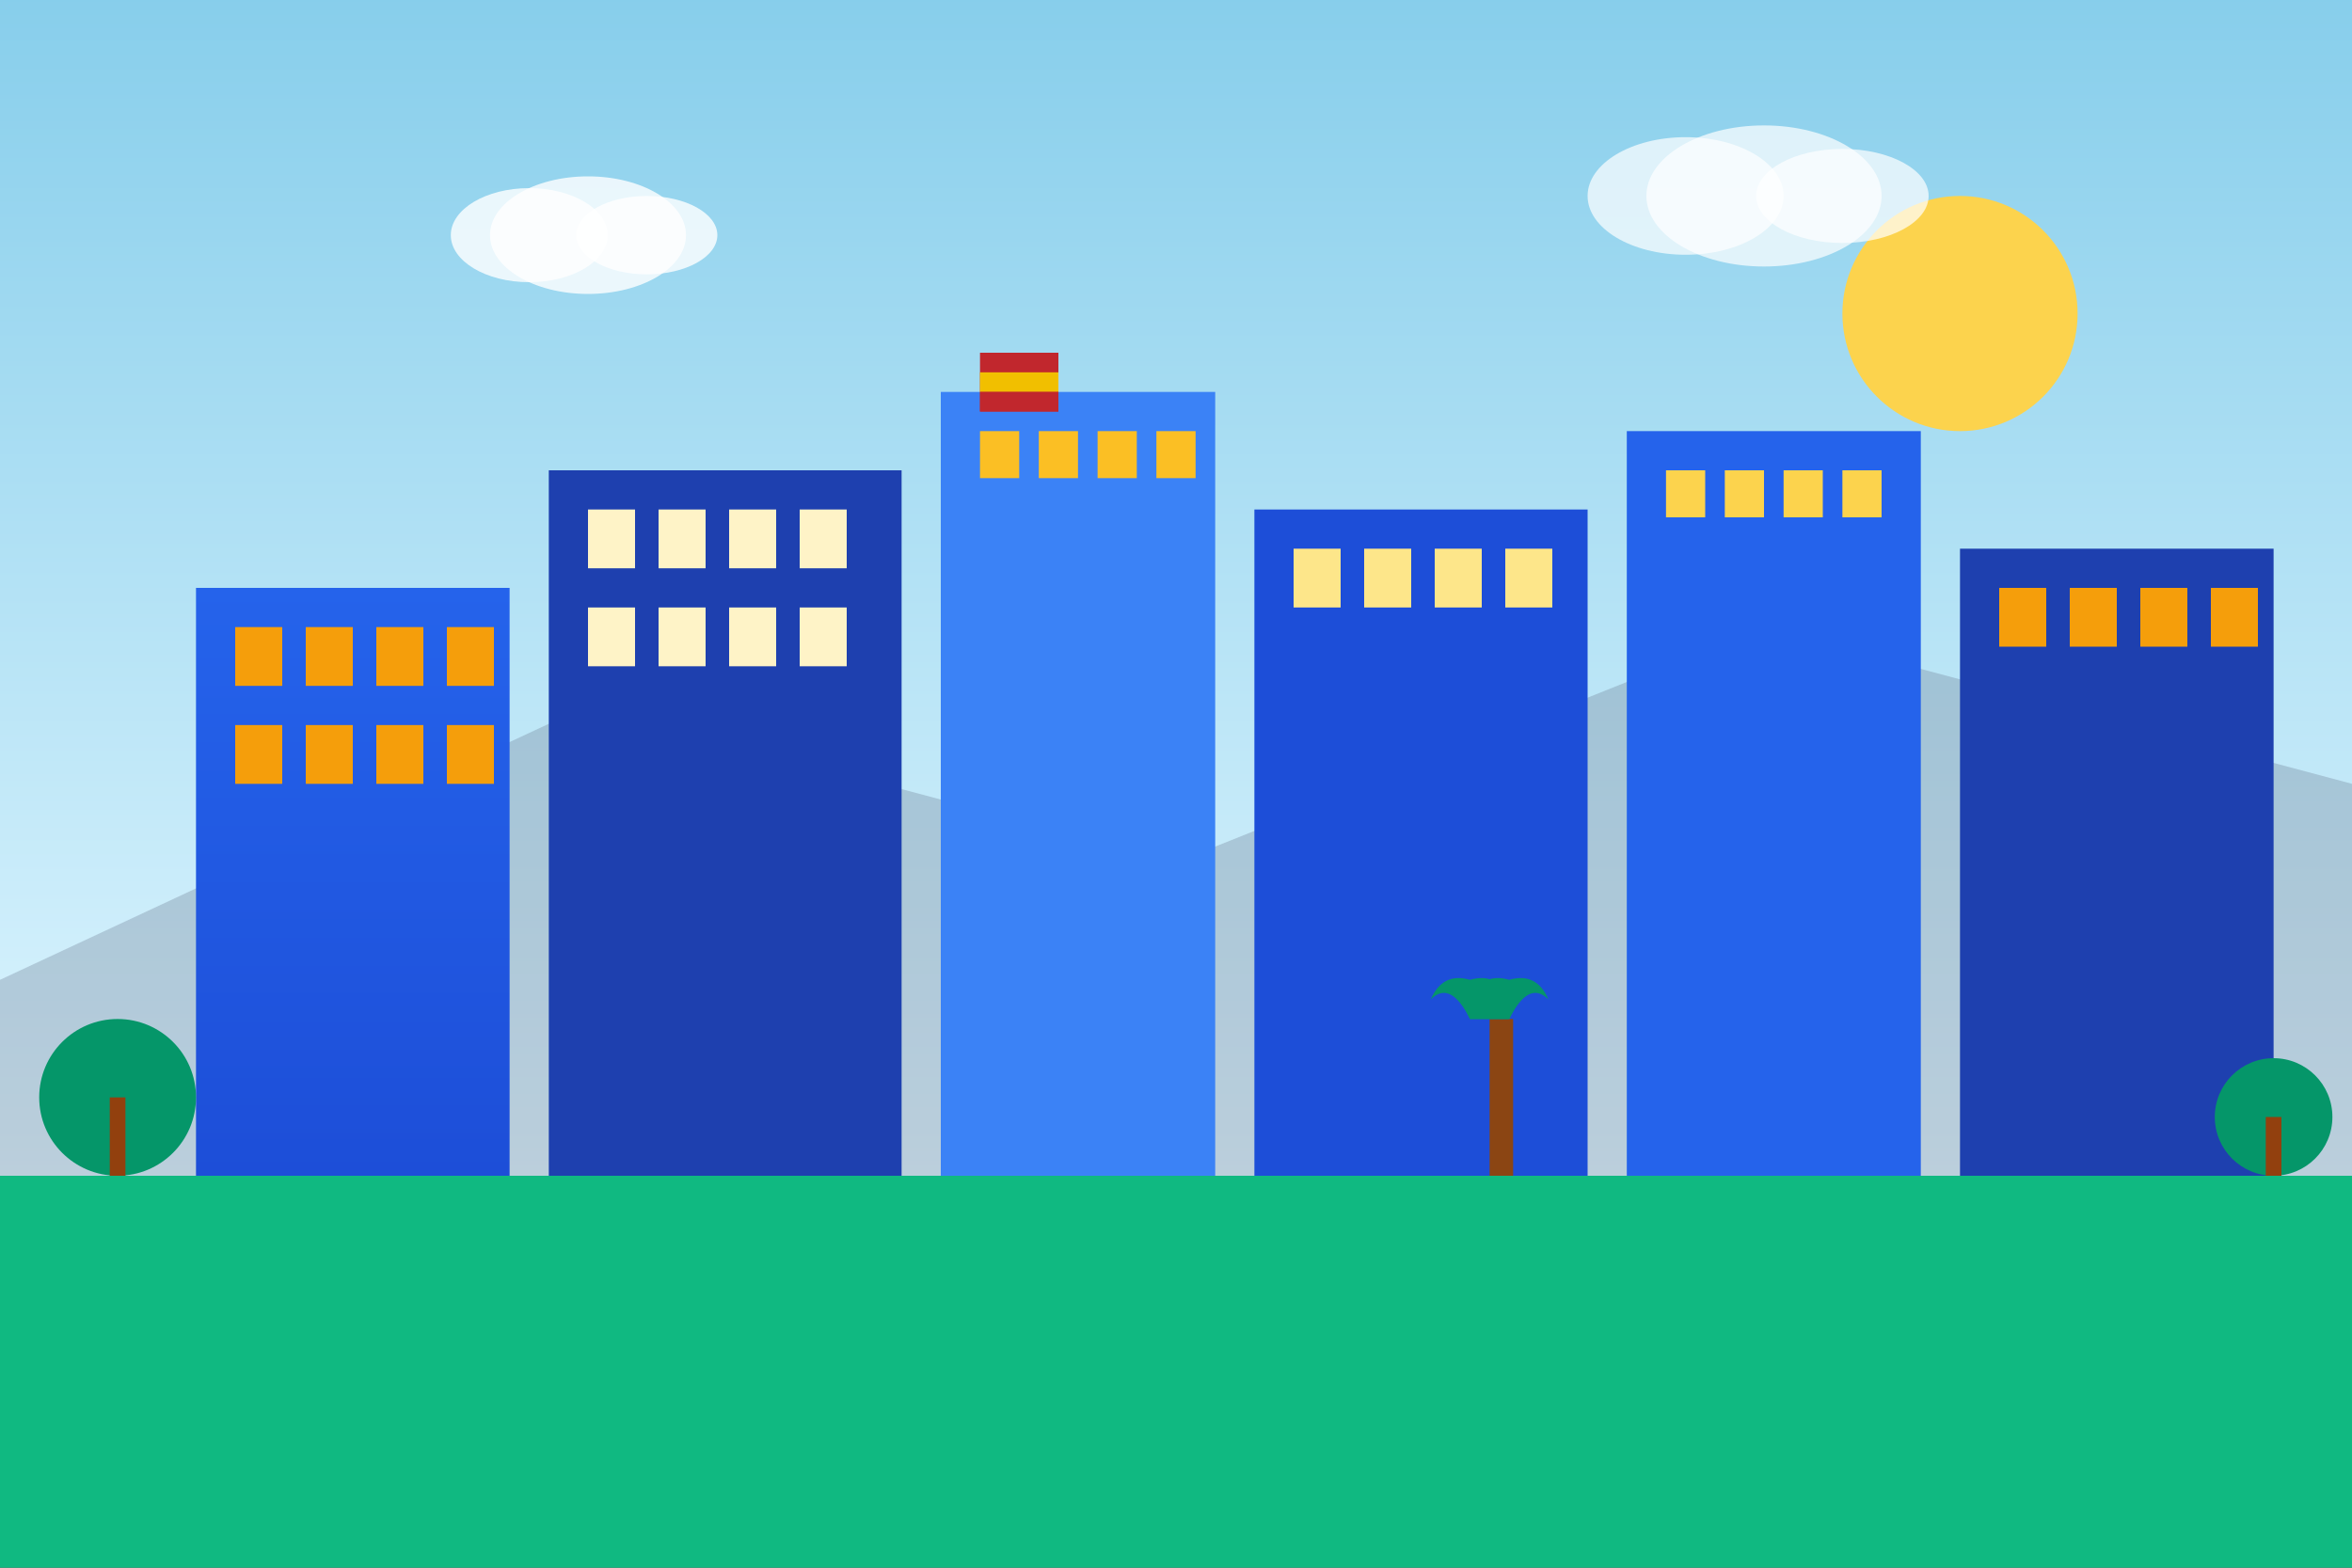
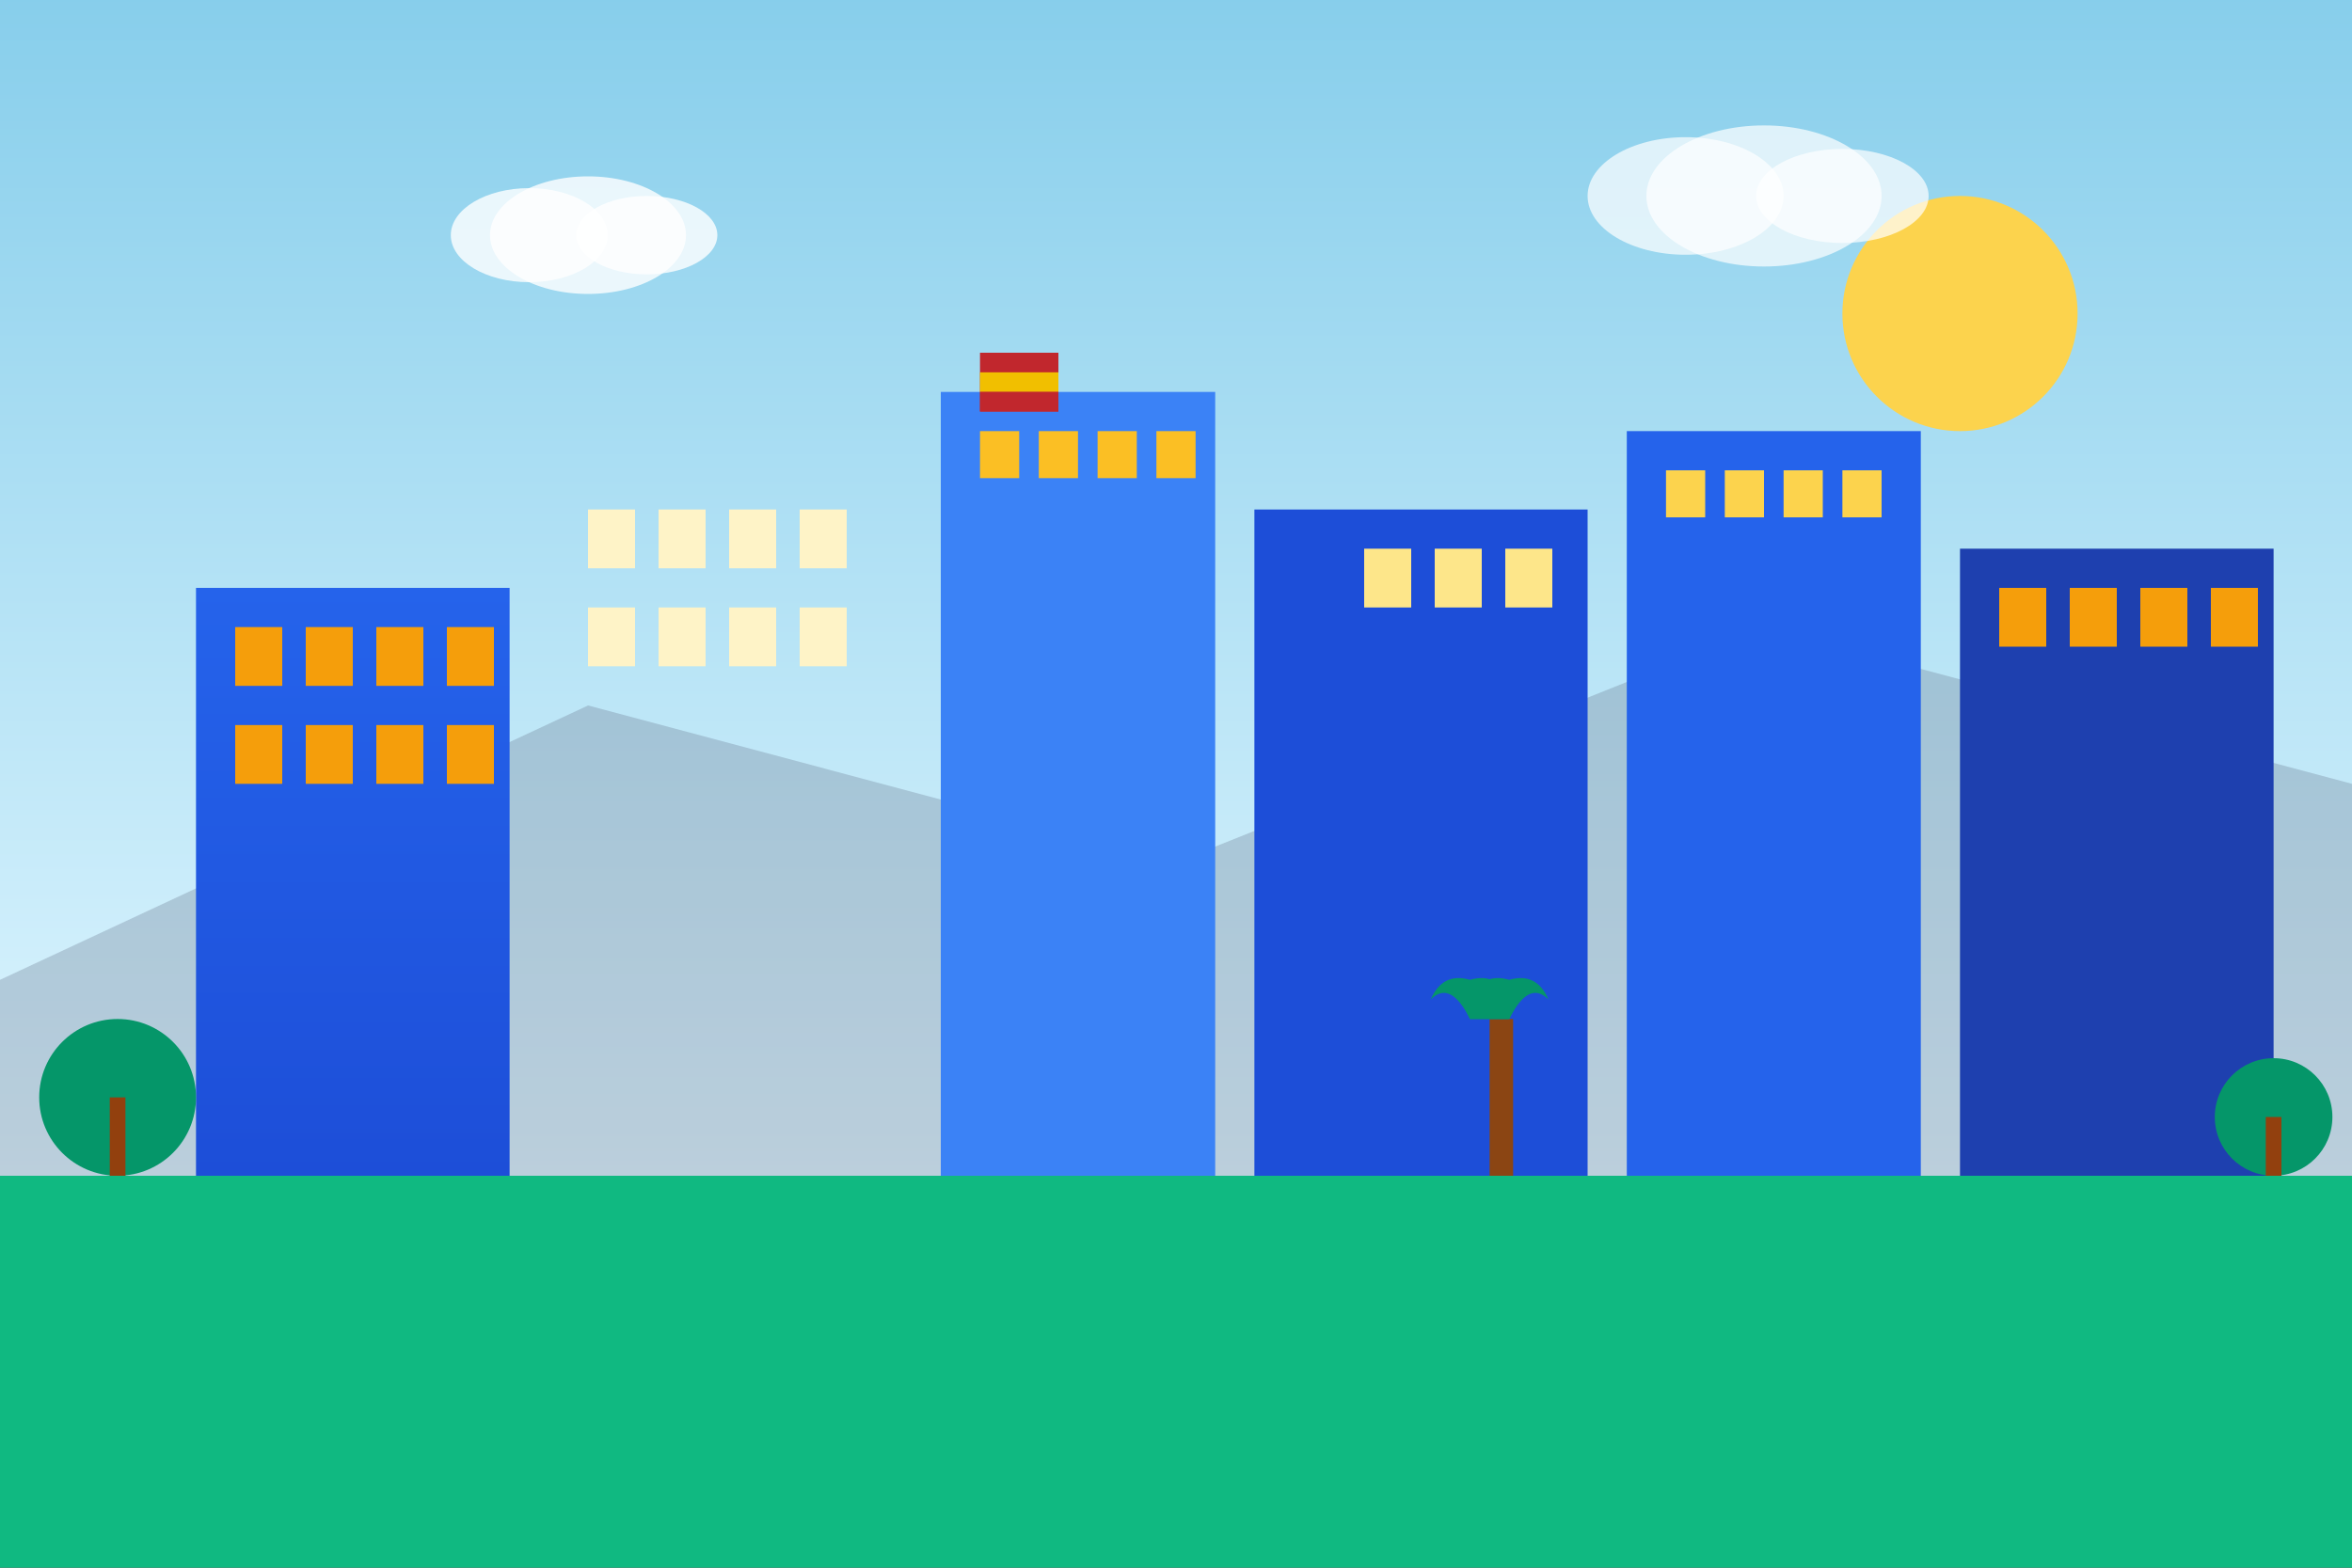
<svg xmlns="http://www.w3.org/2000/svg" width="600" height="400" viewBox="0 0 600 400" fill="none">
  <rect x="0" y="0" width="600" height="400" fill="#333333" stroke="none" />
  <defs>
    <linearGradient id="skyGradient" x1="0%" y1="0%" x2="0%" y2="100%">
      <stop offset="0%" style="stop-color:#87CEEB;stop-opacity:1" />
      <stop offset="100%" style="stop-color:#E0F6FF;stop-opacity:1" />
    </linearGradient>
    <linearGradient id="buildingGradient" x1="0%" y1="0%" x2="0%" y2="100%">
      <stop offset="0%" style="stop-color:#2563EB;stop-opacity:1" />
      <stop offset="100%" style="stop-color:#1D4ED8;stop-opacity:1" />
    </linearGradient>
  </defs>
  <rect width="600" height="300" fill="url(#skyGradient)" />
  <rect y="300" width="600" height="100" fill="#10B981" />
  <polygon points="0,250 150,180 300,220 450,160 600,200 600,300 0,300" fill="#64748B" opacity="0.3" />
  <rect x="50" y="150" width="80" height="150" fill="url(#buildingGradient)" />
  <rect x="60" y="160" width="12" height="15" fill="#F59E0B" />
  <rect x="78" y="160" width="12" height="15" fill="#F59E0B" />
  <rect x="96" y="160" width="12" height="15" fill="#F59E0B" />
  <rect x="114" y="160" width="12" height="15" fill="#F59E0B" />
  <rect x="60" y="185" width="12" height="15" fill="#F59E0B" />
  <rect x="78" y="185" width="12" height="15" fill="#F59E0B" />
  <rect x="96" y="185" width="12" height="15" fill="#F59E0B" />
  <rect x="114" y="185" width="12" height="15" fill="#F59E0B" />
-   <rect x="140" y="120" width="90" height="180" fill="#1E40AF" />
  <rect x="150" y="130" width="12" height="15" fill="#FEF3C7" />
  <rect x="168" y="130" width="12" height="15" fill="#FEF3C7" />
  <rect x="186" y="130" width="12" height="15" fill="#FEF3C7" />
  <rect x="204" y="130" width="12" height="15" fill="#FEF3C7" />
  <rect x="150" y="155" width="12" height="15" fill="#FEF3C7" />
  <rect x="168" y="155" width="12" height="15" fill="#FEF3C7" />
  <rect x="186" y="155" width="12" height="15" fill="#FEF3C7" />
  <rect x="204" y="155" width="12" height="15" fill="#FEF3C7" />
  <rect x="240" y="100" width="70" height="200" fill="#3B82F6" />
  <rect x="250" y="110" width="10" height="12" fill="#FBBF24" />
  <rect x="265" y="110" width="10" height="12" fill="#FBBF24" />
  <rect x="280" y="110" width="10" height="12" fill="#FBBF24" />
  <rect x="295" y="110" width="10" height="12" fill="#FBBF24" />
  <rect x="320" y="130" width="85" height="170" fill="#1D4ED8" />
-   <rect x="330" y="140" width="12" height="15" fill="#FDE68A" />
  <rect x="348" y="140" width="12" height="15" fill="#FDE68A" />
  <rect x="366" y="140" width="12" height="15" fill="#FDE68A" />
  <rect x="384" y="140" width="12" height="15" fill="#FDE68A" />
  <rect x="415" y="110" width="75" height="190" fill="#2563EB" />
  <rect x="425" y="120" width="10" height="12" fill="#FCD34D" />
  <rect x="440" y="120" width="10" height="12" fill="#FCD34D" />
  <rect x="455" y="120" width="10" height="12" fill="#FCD34D" />
  <rect x="470" y="120" width="10" height="12" fill="#FCD34D" />
  <rect x="500" y="140" width="80" height="160" fill="#1E40AF" />
  <rect x="510" y="150" width="12" height="15" fill="#F59E0B" />
  <rect x="528" y="150" width="12" height="15" fill="#F59E0B" />
  <rect x="546" y="150" width="12" height="15" fill="#F59E0B" />
  <rect x="564" y="150" width="12" height="15" fill="#F59E0B" />
  <circle cx="30" cy="280" r="20" fill="#059669" />
  <rect x="28" y="280" width="4" height="20" fill="#92400E" />
  <circle cx="580" cy="285" r="15" fill="#059669" />
  <rect x="578" y="285" width="4" height="15" fill="#92400E" />
  <circle cx="500" cy="80" r="30" fill="#FCD34D" />
  <ellipse cx="150" cy="60" rx="25" ry="15" fill="#FFFFFF" opacity="0.8" />
  <ellipse cx="135" cy="60" rx="20" ry="12" fill="#FFFFFF" opacity="0.8" />
  <ellipse cx="165" cy="60" rx="18" ry="10" fill="#FFFFFF" opacity="0.8" />
  <ellipse cx="450" cy="50" rx="30" ry="18" fill="#FFFFFF" opacity="0.7" />
  <ellipse cx="430" cy="50" rx="25" ry="15" fill="#FFFFFF" opacity="0.7" />
  <ellipse cx="470" cy="50" rx="22" ry="12" fill="#FFFFFF" opacity="0.7" />
  <rect x="250" y="90" width="20" height="15" fill="#C1272D" />
  <rect x="250" y="95" width="20" height="5" fill="#F1BF00" />
  <rect x="250" y="100" width="20" height="5" fill="#C1272D" />
  <rect x="380" y="260" width="6" height="40" fill="#8B4513" />
  <path d="M375 260 Q370 250 365 255 Q368 248 375 250 Q382 248 385 255 Q390 250 385 260" fill="#059669" />
  <path d="M385 260 Q390 250 395 255 Q392 248 385 250 Q378 248 375 255 Q370 250 375 260" fill="#059669" />
</svg>